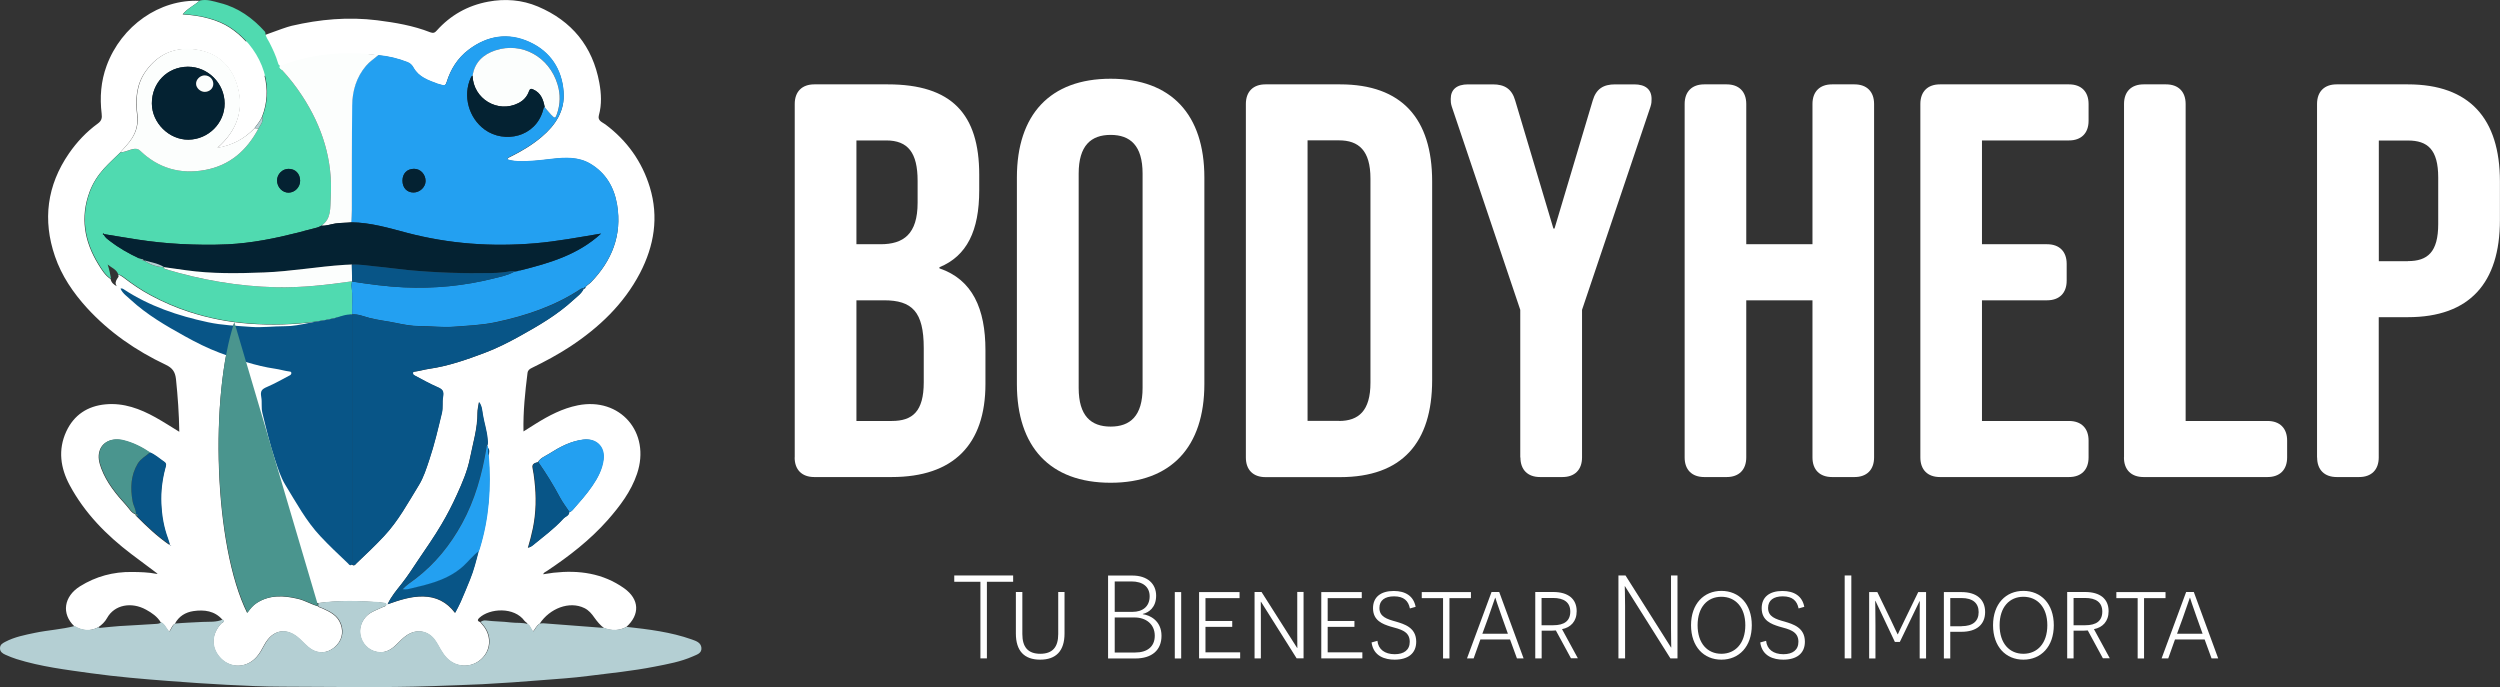
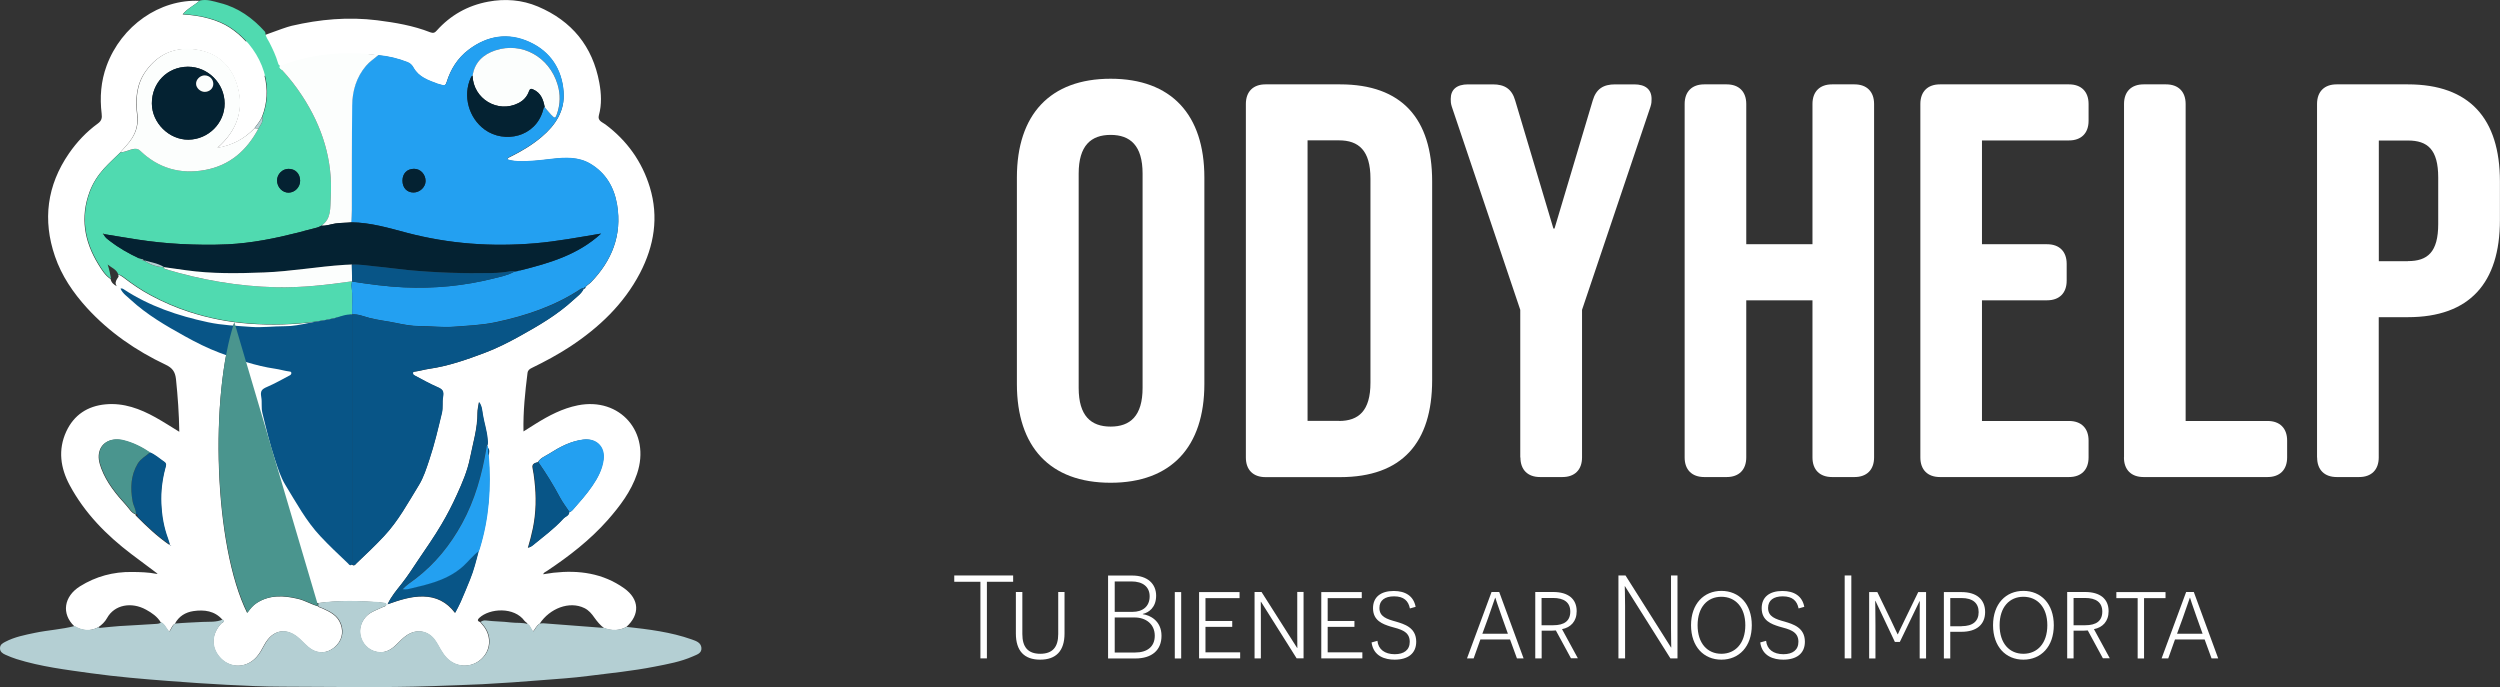
<svg xmlns="http://www.w3.org/2000/svg" id="Capa_2" viewBox="0 0 293.37 80.63">
  <rect x="0" y="0" width="293.37" height="80.63" fill="#333333" stroke="none" />
  <defs>
    <style>.cls-1{fill:#042232;}.cls-1,.cls-2,.cls-3,.cls-4,.cls-5,.cls-6,.cls-7,.cls-8{stroke-width:0px;}.cls-2{fill:#50dab0;}.cls-3{fill:#fcfefd;}.cls-4{fill:#4a958e;}.cls-5{fill:#23a0f1;}.cls-6{fill:#fff;}.cls-7{fill:#b4cfd3;}.cls-8{fill:#085587;}</style>
  </defs>
  <g id="Capa_2-2">
-     <path class="cls-6" d="M93.26,53.68V12.2c0-1.45.86-2.3,2.3-2.3h8.62c7.51,0,10.73,3.49,10.73,10.6v1.84c0,4.74-1.45,7.7-4.67,9.02v.13c3.88,1.32,5.4,4.74,5.4,9.61v3.95c0,7.11-3.75,10.93-11,10.93h-9.09c-1.45,0-2.3-.86-2.3-2.3ZM103.33,28.66c2.7,0,4.35-1.19,4.35-4.87v-2.57c0-3.29-1.12-4.74-3.69-4.74h-3.49v12.18h2.83ZM104.65,49.4c2.44,0,3.75-1.12,3.75-4.54v-4.02c0-4.28-1.38-5.6-4.67-5.6h-3.23v14.16h4.15Z" />
    <path class="cls-6" d="M119.33,45.06v-24.23c0-7.37,3.88-11.59,11-11.59s11,4.21,11,11.59v24.23c0,7.37-3.88,11.59-11,11.59s-11-4.21-11-11.59ZM134.08,45.52v-25.15c0-3.29-1.45-4.54-3.75-4.54s-3.75,1.25-3.75,4.54v25.15c0,3.29,1.45,4.54,3.75,4.54s3.75-1.25,3.75-4.54Z" />
    <path class="cls-6" d="M146.2,53.68V12.2c0-1.45.86-2.3,2.3-2.3h8.76c7.24,0,10.8,4.02,10.8,11.39v23.31c0,7.37-3.55,11.39-10.8,11.39h-8.76c-1.45,0-2.3-.86-2.3-2.3ZM157.13,49.4c2.3,0,3.69-1.19,3.69-4.48v-23.97c0-3.29-1.38-4.48-3.69-4.48h-3.69v32.92h3.69Z" />
    <path class="cls-6" d="M178.4,53.68v-17.32l-8.03-23.83c-.13-.39-.13-.66-.13-.92,0-1.12.72-1.71,2.04-1.71h2.9c1.38,0,2.24.53,2.63,1.91l4.48,15.01h.13l4.48-15.01c.4-1.38,1.25-1.91,2.63-1.91h2.24c1.32,0,2.04.59,2.04,1.71,0,.26,0,.53-.13.92l-8.03,23.83v17.32c0,1.45-.86,2.3-2.3,2.3h-2.63c-1.45,0-2.3-.86-2.3-2.3Z" />
    <path class="cls-6" d="M197.69,53.68V12.2c0-1.45.86-2.3,2.3-2.3h2.63c1.45,0,2.3.86,2.3,2.3v16.46h7.77V12.2c0-1.45.86-2.3,2.3-2.3h2.63c1.45,0,2.3.86,2.3,2.3v41.48c0,1.45-.86,2.3-2.3,2.3h-2.63c-1.45,0-2.3-.86-2.3-2.3v-18.44h-7.77v18.44c0,1.45-.86,2.3-2.3,2.3h-2.63c-1.45,0-2.3-.86-2.3-2.3Z" />
    <path class="cls-6" d="M225.35,53.68V12.2c0-1.45.86-2.3,2.3-2.3h15.14c1.45,0,2.3.86,2.3,2.3v1.98c0,1.45-.86,2.3-2.3,2.3h-10.21v12.18h7.64c1.45,0,2.3.86,2.3,2.3v1.98c0,1.45-.86,2.3-2.3,2.3h-7.64v14.16h10.21c1.45,0,2.3.86,2.3,2.3v1.98c0,1.45-.86,2.3-2.3,2.3h-15.14c-1.45,0-2.3-.86-2.3-2.3Z" />
    <path class="cls-6" d="M249.25,53.68V12.2c0-1.45.86-2.3,2.3-2.3h2.63c1.45,0,2.3.86,2.3,2.3v37.2h9.61c1.45,0,2.3.86,2.3,2.3v1.98c0,1.45-.86,2.3-2.3,2.3h-14.55c-1.45,0-2.3-.86-2.3-2.3Z" />
    <path class="cls-6" d="M271.9,53.68V12.2c0-1.45.86-2.3,2.3-2.3h8.36c7.24,0,10.8,4.02,10.8,11.39v4.54c0,7.37-3.56,11.39-10.8,11.39h-3.42v16.46c0,1.45-.86,2.3-2.3,2.3h-2.63c-1.45,0-2.3-.86-2.3-2.3ZM282.57,30.64c2.3,0,3.55-1.05,3.55-4.35v-5.46c0-3.29-1.25-4.34-3.55-4.34h-3.42v14.16h3.42Z" />
    <path class="cls-6" d="M115.81,68.27v8.99h-.76v-8.99h-3.07v-.74h6.91v.74h-3.07Z" />
    <path class="cls-6" d="M124.92,74.34c0,2.04-.99,3.07-2.86,3.07s-2.85-1.03-2.85-3.07v-4.87h.76v4.94c0,1.51.65,2.31,2.1,2.31s2.11-.79,2.11-2.31v-4.94h.74v4.87Z" />
    <path class="cls-6" d="M134.12,72.08c.79.1,2.18.74,2.18,2.53,0,1.67-1.11,2.66-3.07,2.66h-3.2v-9.73h2.86c1.75,0,2.78.96,2.78,2.36s-.88,1.99-1.56,2.14v.04ZM132.91,71.8c1.14,0,2-.6,2-1.82,0-1.11-.79-1.75-2.14-1.75h-1.96v3.57h2.1ZM133.22,76.57c1.4,0,2.29-.68,2.29-1.97,0-1.38-1.07-2.14-2.35-2.14h-2.35v4.11h2.4Z" />
    <path class="cls-6" d="M137.86,69.48h.75v7.79h-.75v-7.79Z" />
    <path class="cls-6" d="M140.71,69.48h4.75v.71h-4v2.68h3.14v.69h-3.14v2.99h4.07v.71h-4.82v-7.79Z" />
    <path class="cls-6" d="M152.16,77.26l-4.18-6.64h-.03s.01.9.01,1.83v4.81h-.74v-7.79h.82l4.17,6.56h.03s-.01-.86-.01-1.77v-4.8h.74v7.79h-.81Z" />
    <path class="cls-6" d="M155.05,69.48h4.75v.71h-4v2.68h3.14v.69h-3.14v2.99h4.07v.71h-4.82v-7.79Z" />
    <path class="cls-6" d="M161.64,75.21c.1.99.86,1.56,2.03,1.56,1.08,0,1.76-.49,1.76-1.46,0-1.25-1.11-1.47-2.27-1.79-.88-.28-2.04-.67-2.04-2.15,0-1.31.92-2.02,2.43-2.02,1.39,0,2.33.6,2.57,1.86l-.67.19c-.18-.89-.71-1.42-1.86-1.42-1.08,0-1.72.47-1.72,1.36,0,1.03.86,1.31,1.96,1.61.95.29,2.36.68,2.36,2.35,0,1.4-.99,2.11-2.53,2.11-1.11,0-2.49-.38-2.71-2.02l.68-.19Z" />
-     <path class="cls-6" d="M170.09,70.19v7.08h-.75v-7.08h-2.5v-.71h5.77v.71h-2.52Z" />
    <path class="cls-6" d="M173.72,75.04l-.79,2.22h-.78l2.88-7.79h.9l2.86,7.79h-.78l-.81-2.22h-3.49ZM176.26,72.44c-.51-1.42-.78-2.27-.78-2.29h-.03s-.31.92-.82,2.36l-.68,1.86h3l-.69-1.93Z" />
    <path class="cls-6" d="M182.58,73.98c-.31.03-.62.03-.79.03h-.88v3.25h-.75v-7.79h2.11c1.75,0,2.75.81,2.75,2.25,0,1.21-.71,1.91-1.72,2.11l1.86,3.42h-.81l-1.78-3.28ZM182.28,73.37c1.27,0,1.99-.5,1.99-1.6s-.76-1.6-2.02-1.6h-1.35v3.2h1.38Z" />
    <path class="cls-6" d="M190.69,68.78h-.03s.04,1.13.04,2.31v6.17h-.78v-9.73h.83l5.34,8.45h.03s-.03-1.14-.03-2.29v-6.16h.76v9.73h-.83l-5.34-8.48Z" />
    <path class="cls-6" d="M202,69.34c2.07,0,3.57,1.52,3.57,4.03s-1.5,4.04-3.57,4.04-3.56-1.53-3.56-4.04,1.5-4.03,3.56-4.03ZM202,76.72c1.63,0,2.81-1.22,2.81-3.35s-1.18-3.34-2.81-3.34-2.79,1.21-2.79,3.34,1.15,3.35,2.79,3.35Z" />
    <path class="cls-6" d="M207.25,75.21c.1.99.86,1.56,2.03,1.56,1.08,0,1.76-.49,1.76-1.46,0-1.25-1.11-1.47-2.27-1.79-.88-.28-2.04-.67-2.04-2.15,0-1.31.92-2.02,2.43-2.02,1.39,0,2.33.6,2.57,1.86l-.67.19c-.18-.89-.71-1.42-1.86-1.42-1.08,0-1.72.47-1.72,1.36,0,1.03.86,1.31,1.96,1.61.95.29,2.36.68,2.36,2.35,0,1.4-.99,2.11-2.53,2.11-1.11,0-2.49-.38-2.71-2.02l.68-.19Z" />
    <path class="cls-6" d="M216.47,67.53h.78v9.73h-.78v-9.73Z" />
    <path class="cls-6" d="M225.27,73.37c0-1.17.01-2.81.01-2.82h-.03l-2.31,4.78h-.58l-2.28-4.82h-.03s.03,1.68.03,2.85v3.91h-.74v-7.79h.96l1.57,3.24c.54,1.13.79,1.71.81,1.71h.03s.26-.58.82-1.72l1.57-3.23h.92v7.79h-.75v-3.89Z" />
    <path class="cls-6" d="M230.18,69.48c1.79,0,2.77.88,2.77,2.34s-.99,2.32-2.78,2.32h-1.31v3.13h-.75v-7.79h2.07ZM230.19,73.48c1.35,0,2-.61,2-1.65s-.67-1.65-2-1.65h-1.33v3.31h1.33Z" />
    <path class="cls-6" d="M237.44,69.34c2.07,0,3.57,1.52,3.57,4.03s-1.5,4.04-3.57,4.04-3.56-1.53-3.56-4.04,1.5-4.03,3.56-4.03ZM237.44,76.72c1.63,0,2.81-1.22,2.81-3.35s-1.18-3.34-2.81-3.34-2.79,1.21-2.79,3.34,1.15,3.35,2.79,3.35Z" />
    <path class="cls-6" d="M245,73.98c-.31.03-.62.03-.79.03h-.88v3.25h-.75v-7.79h2.11c1.75,0,2.75.81,2.75,2.25,0,1.21-.71,1.91-1.72,2.11l1.86,3.42h-.81l-1.78-3.28ZM244.71,73.37c1.27,0,1.99-.5,1.99-1.6s-.76-1.6-2.02-1.6h-1.35v3.2h1.38Z" />
    <path class="cls-6" d="M251.6,70.19v7.08h-.75v-7.08h-2.5v-.71h5.77v.71h-2.52Z" />
    <path class="cls-6" d="M255.23,75.04l-.79,2.22h-.78l2.88-7.79h.9l2.86,7.79h-.78l-.81-2.22h-3.49ZM257.78,72.44c-.51-1.42-.78-2.27-.78-2.29h-.03s-.31.92-.82,2.36l-.68,1.86h3l-.69-1.93Z" />
    <g id="bZIvcM">
      <path class="cls-6" d="M67.78,47.57c-1.78.36-3.36,1.19-4.89,2.14-.48.29-.95.6-1.46.92-.05-2.35.19-4.59.47-6.84.04-.34.23-.48.5-.61,1.54-.75,3.05-1.56,4.49-2.5,3.4-2.24,6.3-4.98,8.21-8.63,1.67-3.21,2.22-6.57,1.16-10.07-.92-3.02-2.68-5.48-5.22-7.38-.33-.25-.95-.42-.76-1.08.35-1.27.28-2.55.05-3.81-.78-4.27-3.22-7.25-7.2-8.94-1.87-.79-3.85-.95-5.86-.57-2.39.45-4.4,1.58-6.02,3.39-.22.26-.42.33-.76.2-2.01-.79-4.11-1.14-6.23-1.41-3.39-.42-6.73-.12-10.04.65-1.06.25-4.31,1.58-5.37,1.83-.56-.62-1.2-1.16-1.88-1.61-1.36-.89-3.28-1.43-5.54-1.56.55-.69,1.35-1.03,1.96-1.59-4.64-.21-9.15,2.91-10.88,7.62-.67,1.82-.81,3.71-.58,5.63.06.47.01.81-.44,1.14-1.34.97-2.46,2.16-3.4,3.52-2.58,3.75-3.1,7.81-1.64,12.07.78,2.28,2.13,4.27,3.76,6.06,2.62,2.86,5.76,5.02,9.25,6.67.77.37,1.09.81,1.19,1.66.21,2.04.36,4.08.39,6.2-.96-.59-1.86-1.17-2.79-1.69-1.82-1.01-3.73-1.73-5.87-1.53-2.12.2-3.7,1.25-4.6,3.18-.99,2.15-.69,4.28.4,6.31,1.76,3.28,4.32,5.87,7.26,8.1.99.75,1.99,1.49,2.98,2.23.04.01.11,0,.07.07-.01.02-.09,0-.14,0-.94-.19-1.9-.21-2.86-.22-2.19-.03-4.24.52-6.1,1.68-1.9,1.19-2.21,3.22-.67,4.69.9.53,1.83.64,2.79.13.43-.28.81-.65,1.05-1.09.87-1.58,2.88-1.93,4.59-.98.67.37,1.31.8,1.72,1.49.47.22.61.74.96,1.09.27-.28.31-.73.69-.93.46-.88,1.24-1.35,2.18-1.49,1.27-.18,2.48-.04,3.4,1.01.35.27-.05.34-.14.44-1.11,1.18-1.23,2.66-.3,3.84,1.15,1.46,3.18,1.51,4.43.11.38-.42.64-.92.91-1.42.99-1.84,2.64-2.12,4.17-.69.43.4.81.84,1.3,1.17.87.57,1.89.51,2.73-.17.89-.73,1.14-1.73.78-2.73-.37-1.05-1.26-1.46-2.15-1.87-.19-.08-.39-.11-.54-.26-.8-.22-1.51-.67-2.32-.86-1.68-.4-3.31-.5-4.85.48-.45.29-.78.69-1.12,1.17-3.94-7.94-4.37-25.5-1.5-34.13-.48,3.05-1.21,10.2,1.39,19.09,1.19,4.07,1.14,4.15,3.55,7.59,1.14,1.62,2.29,3.22,3.43,4.83.32.39.63.78.94,1.16.13.16.28.31.51.31,2.34-.32,4.68-.26,7.03-.11.15.01.3.03.45.06.19.04.49-.02.51.23.01.19-.26.23-.43.3-.46.21-.94.4-1.38.65-.9.53-1.39,1.58-1.24,2.54.17,1.05.9,1.84,1.92,2.05.95.2,1.69-.23,2.33-.86.4-.38.76-.79,1.22-1.09,1.13-.76,2.45-.55,3.26.53.28.38.49.8.73,1.21.4.68.89,1.27,1.63,1.59,1.29.55,2.75.12,3.55-1.03.75-1.08.63-2.5-.3-3.54-.08-.1-.17-.2-.25-.3-.28-.11-.39-.23-.11-.5,1.21-1.14,4.1-1.32,5.31.35.11.15.32.2.37.41.31.2.37.58.61.86.27-.31.41-.72.79-.93,1.18-1.8,3.49-2.71,5.26-1.84.51.25.86.67,1.17,1.12.33.46.69.9,1.15,1.24.88.32,1.74.31,2.58-.13,1.64-1.46,1.56-3.27-.23-4.55-2.5-1.78-5.33-2.16-8.3-1.83-.39.05-.79.12-1.22.18.1-.23.28-.27.41-.36,2.62-1.74,5.09-3.65,7.18-6.01,1.42-1.62,2.73-3.34,3.43-5.41,1.65-4.87-1.99-9.05-6.97-8.04ZM16.04,60.61c-.08-.06-.15-.13-.13-.24-.53-.19-.76-.7-1.11-1.07-1.18-1.29-2.29-2.65-2.92-4.32-.25-.68-.43-1.38-.19-2.1.34-1.03,1.45-1.52,2.76-1.2,1.13.27,2.15.79,3.11,1.44.63.26,1.13.73,1.69,1.1.29.2.19.46.12.71-.37,1.37-.54,2.77-.49,4.18.06,1.4.3,2.79.8,4.12.07.19.12.38.23.74-1.51-1.04-2.7-2.19-3.87-3.36ZM20.01,64.07s-.03,0-.04-.02c0-.01,0-.03.01-.04.01.01.03.02.05.02,0,.02,0,.04-.02.04ZM56.25,64.4c-.03.11-.08.21-.12.31-.29,1.12-.57,2.25-1.01,3.33-.35.87-.71,1.74-1.08,2.6-.18.41-.4.8-.65,1.29-.96-1.28-2.21-1.9-3.74-1.93-1.44-.02-2.79.43-4.18.92.43-.93,1.07-1.67,1.66-2.41.7-.89,1.31-1.84,1.93-2.77.93-1.38,1.9-2.75,2.74-4.19.67-1.13,1.27-2.29,1.81-3.49.63-1.38,1.23-2.78,1.53-4.27.35-1.77.9-3.52.88-5.37,0-.36.1-.73.17-1.21.38.51.37,1.05.45,1.53.16.94.47,1.85.55,2.81.02.24.07.48-.02.72.02.1.03.2.05.31.24.28.13.59.09.9.3,3.71.04,7.35-1.06,10.92ZM60.94,39.47c-1.32.73-2.66,1.41-4.07,1.94-2.12.8-4.26,1.55-6.53,1.88-.57.08-1.13.26-1.71.33-.09,0-.19.04-.2.16-.01.13.08.22.17.27.88.47,1.74.96,2.65,1.36.66.28.84.48.71,1.21-.11.61.02,1.23-.13,1.85-.44,1.86-.87,3.71-1.48,5.52-.34,1.02-.66,2.04-1.21,2.94-1.28,2.07-2.42,4.22-4.12,6.02-1.02,1.09-2.09,2.11-3.17,3.13-.13.12-.25.35-.46.24-.21-.1-.11-.34-.11-.52v-28.88c-1.4.27-2.78.64-4.2.83-2.62.36-5.25.43-7.89.23-2.4-.18-4.73-.64-7.01-1.38-1.56-.51-3.07-1.16-4.51-1.94-1.13-.6-2.18-1.32-3.19-2.1-.2-.15-.4-.29-.65-.33.2.19,0,.35-.08.48-.17.28-.28.55-.04.88-.36-.19-.65-.42-.73-.84-.66-.43-1.06-1.1-1.46-1.75-1.64-2.68-2.13-5.51-1-8.52.38-1.01.97-1.91,1.69-2.71.6-.65,1.25-1.24,1.88-1.86.47-.56,1.01-1.07,1.4-1.7.51-.83.72-1.71.6-2.69-.23-1.83-.12-3.61,1.02-5.19,1.52-2.11,3.63-2.9,6.13-2.46,2.52.46,4.08,2.09,4.69,4.56.65,2.61-.19,4.98-2.44,6.94,1.77-.32,3.19-1.06,4.35-2.3.32-.44.68-.85.9-1.36.64-1.62.69-3.28.3-4.81,3.55-1.34,9.06-2.87,12.75-2.47.18.02.37.04.56.06,1.19.11,2.34.38,3.45.82.32.13.54.34.72.66.62,1.11,1.75,1.48,2.85,1.89.14.05.3.06.44.12.35.14.49.01.6-.34.47-1.52,1.3-2.82,2.56-3.78,2.21-1.68,4.67-2.06,7.19-.9,2.42,1.12,3.77,3.17,3.97,5.84.17,2.21-.94,3.89-2.57,5.27-1.13.96-2.4,1.71-3.72,2.36-.12.06-.26.08-.33.28.38.14.77.19,1.17.21,1.38.08,2.75-.11,4.12-.26,1.52-.18,3.08-.25,4.46.57,1.82,1.07,2.81,2.75,3.15,4.8.6,3.58-.61,6.56-3.07,9.11-.21.22-.51.34-.66.61-.02.11-.1.14-.21.14-.25.57-.77.92-1.21,1.32-1.88,1.74-4.08,3.02-6.32,4.26ZM70.79,53.96c-.15,1.15-.67,2.14-1.32,3.08-.68,1-1.49,1.9-2.28,2.8-.12.13-.24.24-.42.27-.03.44-.47.51-.7.77-1.08,1.19-2.37,2.13-3.61,3.14-.14.12-.31.2-.52.27.23-.77.43-1.54.59-2.31.38-1.87.4-3.73.18-5.6-.05-.49-.12-.97-.22-1.45-.11-.48.23-.61.61-.68.31-.52.87-.71,1.33-1,1.23-.78,2.5-1.47,3.99-1.65,1.53-.19,2.57.84,2.37,2.36Z" />
      <path class="cls-2" d="M41.25,33.62c-.04-.19.04-.4.06-.61-2.96.43-5.94.77-8.95.7-4.43-.11-8.75-.85-12.99-2.14-.06-.02-.12-.08-.17-.13-.01,0-.01-.03,0-.04.01-.01.03-.02.04-.04-.87-.03-1.65-.31-2.36-.8-.14,0-.29-.01-.35-.18-.05-.07-.12-.09-.2-.06-.01.01-.02.02-.03.03.01-.02.02-.03.02-.04-1.21-.56-2.37-1.21-3.43-2.04-.27-.2-.55-.4-.7-.71-.06-.04-.17-.04-.11-.13.04-.07.12-.01.17.05,1.32.21,2.63.44,3.95.64,1.63.25,3.28.42,4.93.51,1.86.1,3.72.13,5.59.04,2.81-.14,5.55-.69,8.27-1.38.56-.15,1.12-.32,1.69-.45.36-.08.71-.17,1.03-.36,1.23-.81,1.03-2.14,1.1-3.3.27-4.35-.98-8.31-3.36-11.94-.71-1.09-1.51-2.11-2.39-3.07-.11-.11-.36-.2-.19-.44-.15-.07-.21-.2-.25-.35-.24-.83-.61-1.61-1-2.38-.18-.34-.43-.66-.47-1.06-.02-.08-.01-.17-.05-.21-1.45-1.62-3.16-2.85-5.29-3.38-.77-.2-1.55-.48-2.37-.28-.61.56-1.41.9-1.96,1.59,2.26.13,4.18.67,5.54,1.56,3.22,2.1,5.39,6.37,3.77,10.46.14.56-.2.97-.46,1.4-1.36,2.57-3.36,4.34-6.27,4.87-2.89.53-5.45-.2-7.59-2.25-.21-.2-.4-.26-.7-.22-.56.06-1.06.39-1.63.4-.63.62-1.28,1.21-1.88,1.86-.72.8-1.31,1.7-1.69,2.71-1.13,3.01-.64,5.84,1,8.52.4.65.8,1.32,1.46,1.75-.1-.56-.21-1.12-.4-1.68.45.38,1.04.56,1.25,1.16.25.04.45.18.65.33,1.01.78,2.06,1.5,3.19,2.1,1.44.78,2.95,1.43,4.51,1.94,2.28.74,4.61,1.2,7.01,1.38,2.64.2,5.27.13,7.89-.23,1.42-.19,2.8-.56,4.2-.83-.04-1.09.1-2.18-.08-3.27ZM33.85,19.81c.8-.01,1.37.56,1.37,1.4,0,.74-.6,1.38-1.34,1.39-.73.02-1.37-.65-1.36-1.43,0-.73.61-1.35,1.33-1.36Z" />
      <path class="cls-7" d="M82.31,76.02c.06.66-.56.8-.99,1-1.44.64-2.98.91-4.51,1.21-2.6.51-5.23.77-7.86,1.1-1.76.23-3.55.34-5.32.48-2.34.2-4.69.35-7.03.48-1.92.09-3.84.15-5.75.22-5.89.21-11.77.08-17.65.07-2.2,0-4.4-.11-6.6-.22-2.27-.12-4.54-.27-6.81-.45-3.05-.23-6.1-.49-9.13-.91-2.93-.41-5.88-.77-8.72-1.66-.45-.14-.88-.32-1.31-.51-.33-.15-.64-.34-.63-.78.01-.42.31-.57.61-.73,1.1-.58,2.31-.81,3.5-1.06,1.54-.32,3.13-.4,4.66-.8.9.53,1.83.64,2.79.13.09.13.22.09.36.07.68-.06,1.37-.14,2.06-.19,1.41-.09,2.81-.15,4.21-.25.25-.02.53,0,.73-.21.47.22.61.74.96,1.09.27-.28.31-.73.69-.93,1.06-.1,2.14-.13,3.2-.19.8-.04,1.62.06,2.38-.29.35.27-.05.34-.14.44-1.11,1.18-1.23,2.66-.3,3.84,1.15,1.46,3.18,1.51,4.43.11.38-.42.64-.92.91-1.42.99-1.84,2.64-2.12,4.17-.69.43.4.81.84,1.3,1.17.87.57,1.89.51,2.73-.17.89-.73,1.14-1.73.78-2.73-.37-1.05-1.26-1.46-2.15-1.87-.19-.08-.39-.11-.54-.26.01-.12.02-.24.03-.36,2.34-.32,4.68-.26,7.03-.11.15.01.3.03.45.06.19.04.49-.02.51.23.01.19-.26.23-.43.3-.46.21-.94.4-1.38.65-.9.53-1.39,1.58-1.24,2.54.17,1.05.9,1.84,1.92,2.05.95.2,1.69-.23,2.33-.86.4-.38.76-.79,1.22-1.09,1.13-.76,2.45-.55,3.26.53.28.38.49.8.73,1.21.4.68.89,1.27,1.63,1.59,1.29.55,2.75.12,3.55-1.03.75-1.08.63-2.5-.3-3.54-.08-.1-.17-.2-.25-.3.19-.14.4-.2.62-.17.97.12,1.94.11,2.9.23.68.09,1.38-.02,2.05.2.31.2.37.58.61.86.27-.31.41-.72.79-.93.13-.01.26-.04.39-.03,2.39.18,4.79.37,7.19.55.88.32,1.74.31,2.58-.13,2.59.29,5.18.6,7.66,1.48.5.18,1.06.36,1.12.98Z" />
      <path class="cls-5" d="M41.33,36.89c-.05-1.09.09-2.18-.09-3.27-.03-.19.04-.41.07-.61,0,0,0,.03,0,.03,2.02.31,4.05.59,6.09.68,3.55.16,7.06-.18,10.5-1.04.84-.21,1.71-.38,2.48-.82.14-.02.27-.04.41-.06.09.02.18,0,.25-.07,3.4-.85,6.74-1.81,9.48-4.32-2.64.44-5.17.92-7.75,1.14-5.08.43-10.09.07-15.03-1.23-2.15-.57-4.28-1.21-6.54-1.23.02-.48.06-.97.06-1.45.01-4.09,0-8.18.04-12.27.02-1.71.49-3.31,1.63-4.65.42-.49.97-.82,1.44-1.26,1.19.1,2.34.38,3.45.81.33.13.55.34.72.66.62,1.11,1.75,1.48,2.85,1.89.14.05.3.06.44.12.35.14.5.01.6-.33.47-1.52,1.29-2.82,2.56-3.78,2.21-1.68,4.67-2.07,7.19-.9,2.42,1.12,3.77,3.16,3.97,5.83.16,2.21-.94,3.9-2.58,5.28-1.13.95-2.39,1.7-3.72,2.35-.12.06-.25.09-.33.29.38.13.77.19,1.17.21,1.38.07,2.74-.11,4.11-.27,1.53-.17,3.08-.25,4.47.57,1.82,1.08,2.8,2.76,3.15,4.81.6,3.57-.61,6.56-3.07,9.11-.21.22-.51.33-.66.6-.1,0-.19.02-.2.14,0,0,0,0,0,0-.14-.04-.25,0-.37.07-3.02,1.99-6.38,3.12-9.88,3.87-1.66.36-3.35.42-5.04.55-1.34.1-2.66-.09-4-.08-.89,0-1.85-.18-2.76-.37-1.03-.22-2.08-.32-3.11-.59-.66-.17-1.32-.47-2.03-.41v-.02ZM63.92,12.56c.26.31.51.63.79.93.4.42.47.4.66-.13.4-1.14.42-2.28.07-3.44-.97-3.24-4.18-5.04-7.3-4.01-1.42.47-2.44,1.4-2.67,2.98-.12.03-.17.11-.22.23-.97,2.13-.25,4.73,1.64,6.1,2.29,1.65,5.98.9,6.85-2.33.03-.12.04-.27.18-.33ZM48.59,19.81c-.82,0-1.36.55-1.36,1.39,0,.83.52,1.39,1.3,1.39.74,0,1.4-.63,1.41-1.34,0-.79-.6-1.44-1.35-1.44Z" />
      <path class="cls-8" d="M41.33,36.91c.72-.06,1.37.23,2.03.41,1.03.27,2.08.37,3.11.59.91.19,1.86.38,2.76.37,1.34,0,2.66.18,4,.08,1.69-.13,3.38-.19,5.04-.55,3.5-.75,6.86-1.88,9.88-3.87.12-.08.23-.12.37-.07-.25.57-.77.91-1.21,1.32-1.89,1.74-4.09,3.02-6.33,4.26-1.32.73-2.66,1.41-4.07,1.94-2.12.8-4.26,1.55-6.53,1.88-.57.08-1.13.26-1.71.33-.1.01-.19.04-.2.16-.01.13.07.23.17.28.88.46,1.74.96,2.65,1.35.66.28.84.48.71,1.21-.11.61.02,1.24-.13,1.85-.45,1.85-.88,3.71-1.49,5.52-.34,1.01-.66,2.04-1.21,2.94-1.27,2.07-2.42,4.22-4.11,6.02-1.02,1.09-2.1,2.11-3.18,3.13-.13.12-.24.35-.46.24-.21-.1-.1-.34-.1-.52,0-7.85,0-15.7,0-23.55,0-1.77,0-3.55,0-5.32Z" />
      <path class="cls-8" d="M41.33,36.91c-.72-.06-1.37.23-2.03.41-1.03.27-2.08.37-3.11.59-.91.19-1.86.38-2.76.37-1.34,0-2.66.18-4,.08-1.69-.13-3.38-.19-5.04-.55-3.5-.75-6.86-1.88-9.88-3.87-.12-.08-.23-.12-.37-.07.25.57.77.91,1.21,1.32,1.89,1.74,4.09,3.02,6.33,4.26,1.32.73,2.66,1.41,4.07,1.94,2.12.8,4.26,1.55,6.53,1.88.57.08,1.13.26,1.71.33.1.01.19.04.2.16.01.13-.07.23-.17.28-.88.46-1.74.96-2.65,1.35-.66.28-.84.48-.71,1.21.11.61-.02,1.24.13,1.85.45,1.85.88,3.71,1.49,5.52.34,1.01.66,2.04,1.21,2.94,1.27,2.07,2.42,4.22,4.11,6.02,1.02,1.09,2.1,2.11,3.18,3.13.13.12.24.35.46.24.21-.1.1-.34.1-.52,0-7.85,0-15.7,0-23.55,0-1.77,0-3.55,0-5.32Z" />
      <path class="cls-3" d="M30.33,15.08c-1.36,2.57-3.36,4.34-6.28,4.87-2.89.53-5.45-.2-7.59-2.25-.21-.2-.4-.26-.7-.23-.57.07-1.06.39-1.63.4.47-.56,1.01-1.06,1.4-1.7.51-.83.72-1.71.6-2.69-.23-1.83-.11-3.61,1.02-5.18,1.53-2.12,3.64-2.91,6.13-2.46,2.52.45,4.08,2.09,4.69,4.56.65,2.61-.2,4.98-2.45,6.94,1.77-.32,3.19-1.07,4.36-2.3.15.01.29.03.44.04ZM22.04,7.83c-2.4.01-4.23,1.88-4.22,4.31,0,2.28,2.02,4.27,4.29,4.25,2.34-.02,4.26-1.94,4.25-4.25-.01-2.37-1.97-4.32-4.32-4.31Z" />
      <path class="cls-3" d="M44.4,6.46c-.47.43-1.02.76-1.44,1.26-1.14,1.34-1.61,2.94-1.63,4.65-.05,4.09-.03,8.18-.04,12.27,0,.48-.04.97-.06,1.45-.61.06-1.22.04-1.83.13-.56.08-1.11.3-1.69.26,1.22-.81,1.02-2.13,1.1-3.29.27-4.36-.98-8.32-3.36-11.95-.71-1.09-1.51-2.11-2.39-3.06-.11-.12-.36-.2-.19-.45,3.55-1.36,7.21-1.74,10.97-1.33.19.02.37.04.56.06Z" />
      <path class="cls-4" d="M37.34,71.11c-.8-.22-1.51-.67-2.32-.86-1.67-.4-3.31-.5-4.85.48-.45.29-.78.69-1.12,1.17-3.94-7.94-4.43-25.47-1.55-34.09" />
      <path class="cls-8" d="M56.18,64.68c-.29,1.12-.57,2.25-1.01,3.32-.35.87-.71,1.74-1.09,2.6-.18.41-.4.81-.65,1.29-.96-1.28-2.21-1.89-3.74-1.92-1.44-.03-2.79.42-4.18.92.43-.93,1.07-1.67,1.65-2.42.7-.89,1.31-1.83,1.93-2.77.93-1.38,1.89-2.75,2.74-4.19.67-1.13,1.27-2.3,1.81-3.49.63-1.38,1.23-2.78,1.53-4.27.35-1.78.91-3.53.89-5.37,0-.37.1-.73.17-1.21.37.51.36,1.04.45,1.52.16.94.47,1.85.55,2.81.02.25.07.48-.02.72-.16.03-.12.17-.14.27-.51,3.12-1.35,6.14-2.88,8.93-1.37,2.5-3.12,4.7-5.41,6.44-.51.39-1.07.74-1.55,1.25.31.06.54.03.78-.04.82-.21,1.65-.39,2.46-.63,1.41-.43,2.76-1.02,3.87-2.03.62-.57,1.14-1.25,1.82-1.76Z" />
      <path class="cls-5" d="M63.15,54.22c.31-.51.87-.7,1.34-1,1.23-.78,2.5-1.47,3.98-1.65,1.53-.18,2.58.84,2.38,2.36-.15,1.15-.68,2.14-1.32,3.08-.68,1-1.49,1.9-2.28,2.8-.11.13-.24.24-.42.27-.38-.57-.81-1.12-1.13-1.73-.76-1.43-1.62-2.81-2.54-4.14Z" />
      <path class="cls-5" d="M56.18,64.68c-.68.51-1.2,1.19-1.82,1.76-1.11,1.01-2.45,1.6-3.87,2.03-.81.25-1.64.42-2.46.63-.24.06-.47.09-.78.04.48-.51,1.03-.86,1.55-1.25,2.28-1.75,4.04-3.94,5.41-6.44,1.53-2.79,2.37-5.81,2.88-8.93.02-.1-.02-.24.14-.27.02.1.03.2.05.31,0,.31-.05.62.09.91.3,3.7.04,7.35-1.06,10.92-.03.11-.08.21-.12.31Z" />
      <path class="cls-8" d="M17.61,53.08c.63.26,1.13.73,1.69,1.11.29.2.19.46.12.71-.37,1.37-.54,2.77-.48,4.17.06,1.41.29,2.8.79,4.13.07.19.12.38.23.73-1.51-1.03-2.69-2.19-3.87-3.35.17-.19.06-.23-.12-.24,0,0,0,0,0,0,0-.54-.31-.99-.4-1.5-.28-1.55-.23-3.04.61-4.44.35-.59.96-.88,1.44-1.31Z" />
      <path class="cls-4" d="M17.61,53.08c-.48.43-1.08.73-1.44,1.31-.84,1.4-.89,2.89-.61,4.44.09.52.41.97.4,1.5-.54-.18-.77-.7-1.11-1.07-1.18-1.29-2.29-2.65-2.92-4.32-.26-.68-.43-1.38-.19-2.09.35-1.04,1.45-1.53,2.77-1.21,1.12.28,2.15.79,3.11,1.44Z" />
      <path class="cls-8" d="M63.15,54.22c.93,1.33,1.78,2.7,2.54,4.14.32.6.75,1.15,1.13,1.73-.02.44-.46.51-.69.77-1.08,1.19-2.38,2.13-3.61,3.15-.14.12-.31.19-.52.26.24-.77.44-1.53.59-2.31.38-1.86.4-3.72.18-5.6-.06-.49-.12-.97-.22-1.44-.11-.48.23-.61.61-.69Z" />
      <path class="cls-7" d="M30.33,15.08c-.15-.01-.29-.03-.44-.04.31-.45.68-.86.9-1.36.14.57-.21.97-.46,1.4Z" />
      <path class="cls-8" d="M57.36,53.45c-.14-.29-.09-.6-.09-.91.24.28.12.6.09.91Z" />
-       <path class="cls-4" d="M15.96,60.34c.18,0,.29.06.12.24-.07-.06-.15-.13-.12-.24Z" />
      <path class="cls-8" d="M68.52,33.86c.01-.12.1-.14.2-.14-.02.12-.1.14-.2.14Z" />
      <path class="cls-8" d="M20.08,64s0,.04-.01.04c-.02,0-.03,0-.05-.02,0,0,0-.03.01-.04.02,0,.03.01.05.02Z" />
      <path class="cls-3" d="M18.47,67.24s.11,0,.07.07c0,.02-.09,0-.14,0,.02-.03.04-.05.06-.07Z" />
      <path class="cls-1" d="M37.71,26.48c.58.05,1.12-.18,1.69-.26.61-.08,1.22-.06,1.83-.13,2.25.02,4.39.66,6.54,1.23,4.94,1.3,9.94,1.66,15.03,1.23,2.58-.22,5.11-.7,7.75-1.14-2.74,2.51-6.09,3.47-9.48,4.32-.1-.05-.19-.03-.25.07-.14.02-.27.04-.41.06-.16-.08-.33-.06-.5-.03-.72.13-1.44.2-2.18.21-3.29.06-6.57-.05-9.85-.35-1.25-.12-2.49-.31-3.74-.42-.95-.08-1.89-.26-2.85-.22-.28.01-.56.02-.85.04-3.16.21-6.28.77-9.44.89-3.07.12-6.14.17-9.19-.26-.85-.12-1.71-.24-2.56-.36-.73-.45-1.57-.57-2.37-.8,0,0,0,0,0,0-.07-.15-.24-.11-.35-.18-.05-.07-.12-.09-.2-.06h-.01c-1.21-.57-2.37-1.22-3.43-2.04-.26-.21-.55-.4-.7-.72.02-.03.04-.05.06-.08,1.32.21,2.63.44,3.95.64,1.64.25,3.28.42,4.93.51,1.86.1,3.72.13,5.59.04,2.82-.14,5.55-.69,8.27-1.38.57-.14,1.12-.31,1.69-.44.36-.08.71-.17,1.03-.36Z" />
      <path class="cls-3" d="M19.25,31.35c.85.12,1.7.24,2.56.36,3.05.43,6.12.38,9.19.26,3.16-.12,6.28-.69,9.44-.89.28-.02.56-.02.85-.04.01.67.03,1.33.04,2,0,0,0-.03,0-.03-2.97.42-5.94.77-8.95.7-4.43-.11-8.75-.85-12.99-2.14-.07-.02-.12-.08-.18-.12,0,0,0-.03,0-.04,0-.02.03-.03.04-.04,0,0,0-.01,0-.01Z" />
      <path class="cls-1" d="M35.22,21.21c0,.74-.61,1.38-1.34,1.4-.74.02-1.38-.65-1.37-1.44,0-.72.61-1.34,1.33-1.35.81-.01,1.37.56,1.38,1.4Z" />
      <path class="cls-7" d="M19.25,31.35s0,.01,0,.01c-.87-.03-1.66-.31-2.37-.82.8.23,1.64.35,2.37.8Z" />
      <path class="cls-7" d="M16.53,30.38c.11.06.28.02.35.18-.15,0-.29,0-.35-.18Z" />
-       <path class="cls-1" d="M12.19,27.56c-.05-.03-.17-.04-.11-.13.04-.07.13-.01.17.05-.02.03-.04.05-.06.08Z" />
      <path class="cls-7" d="M16.33,30.32s-.02.02-.03.03c0-.01.01-.02.02-.04,0,0,.01,0,.01,0Z" />
      <path class="cls-3" d="M55.46,8.89c.23-1.59,1.26-2.51,2.67-2.98,3.12-1.03,6.33.77,7.3,4.01.35,1.16.32,2.3-.07,3.44-.18.53-.26.55-.66.13-.28-.29-.53-.62-.79-.93-.16-.86-.43-1.64-1.31-2.04-.27-.12-.41-.14-.53.19-.22.63-.64,1.09-1.25,1.4-2.41,1.21-5.28-.51-5.37-3.21Z" />
      <path class="cls-1" d="M55.46,8.89c.09,2.71,2.96,4.43,5.37,3.21.6-.3,1.03-.77,1.25-1.4.12-.34.27-.32.53-.19.88.41,1.15,1.18,1.31,2.04-.14.06-.15.21-.18.33-.86,3.23-4.56,3.98-6.85,2.33-1.89-1.37-2.61-3.97-1.64-6.1.05-.11.11-.19.22-.23Z" />
      <path class="cls-8" d="M41.32,33.05c-.01-.67-.03-1.33-.04-2,.96-.05,1.9.13,2.85.22,1.25.11,2.49.3,3.74.42,3.28.31,6.56.42,9.85.35.73-.01,1.46-.08,2.18-.21.17-.03.34-.04.5.03-.77.45-1.64.61-2.48.82-3.45.87-6.95,1.21-10.5,1.04-2.04-.09-4.07-.38-6.09-.68Z" />
      <path class="cls-1" d="M48.59,19.81c.75,0,1.36.65,1.35,1.44,0,.7-.67,1.33-1.41,1.34-.78,0-1.3-.56-1.3-1.39,0-.84.54-1.39,1.36-1.39Z" />
      <path class="cls-8" d="M60.81,31.8c.06-.1.15-.12.25-.07-.07.07-.16.09-.25.07Z" />
      <path class="cls-1" d="M22.04,7.83c2.35-.01,4.31,1.94,4.32,4.31.01,2.31-1.91,4.22-4.25,4.25-2.27.02-4.28-1.97-4.29-4.25-.01-2.43,1.81-4.29,4.22-4.31ZM24.03,10.78c.56,0,.99-.41.99-.93,0-.55-.44-.99-1.01-1-.53,0-1.03.48-1.01,1,.02.49.51.94,1.02.93Z" />
      <path class="cls-3" d="M24.03,10.78c-.51,0-1-.44-1.02-.93-.02-.52.48-1.01,1.01-1,.57,0,1.01.45,1.01,1,0,.52-.44.92-.99.93Z" />
    </g>
  </g>
</svg>